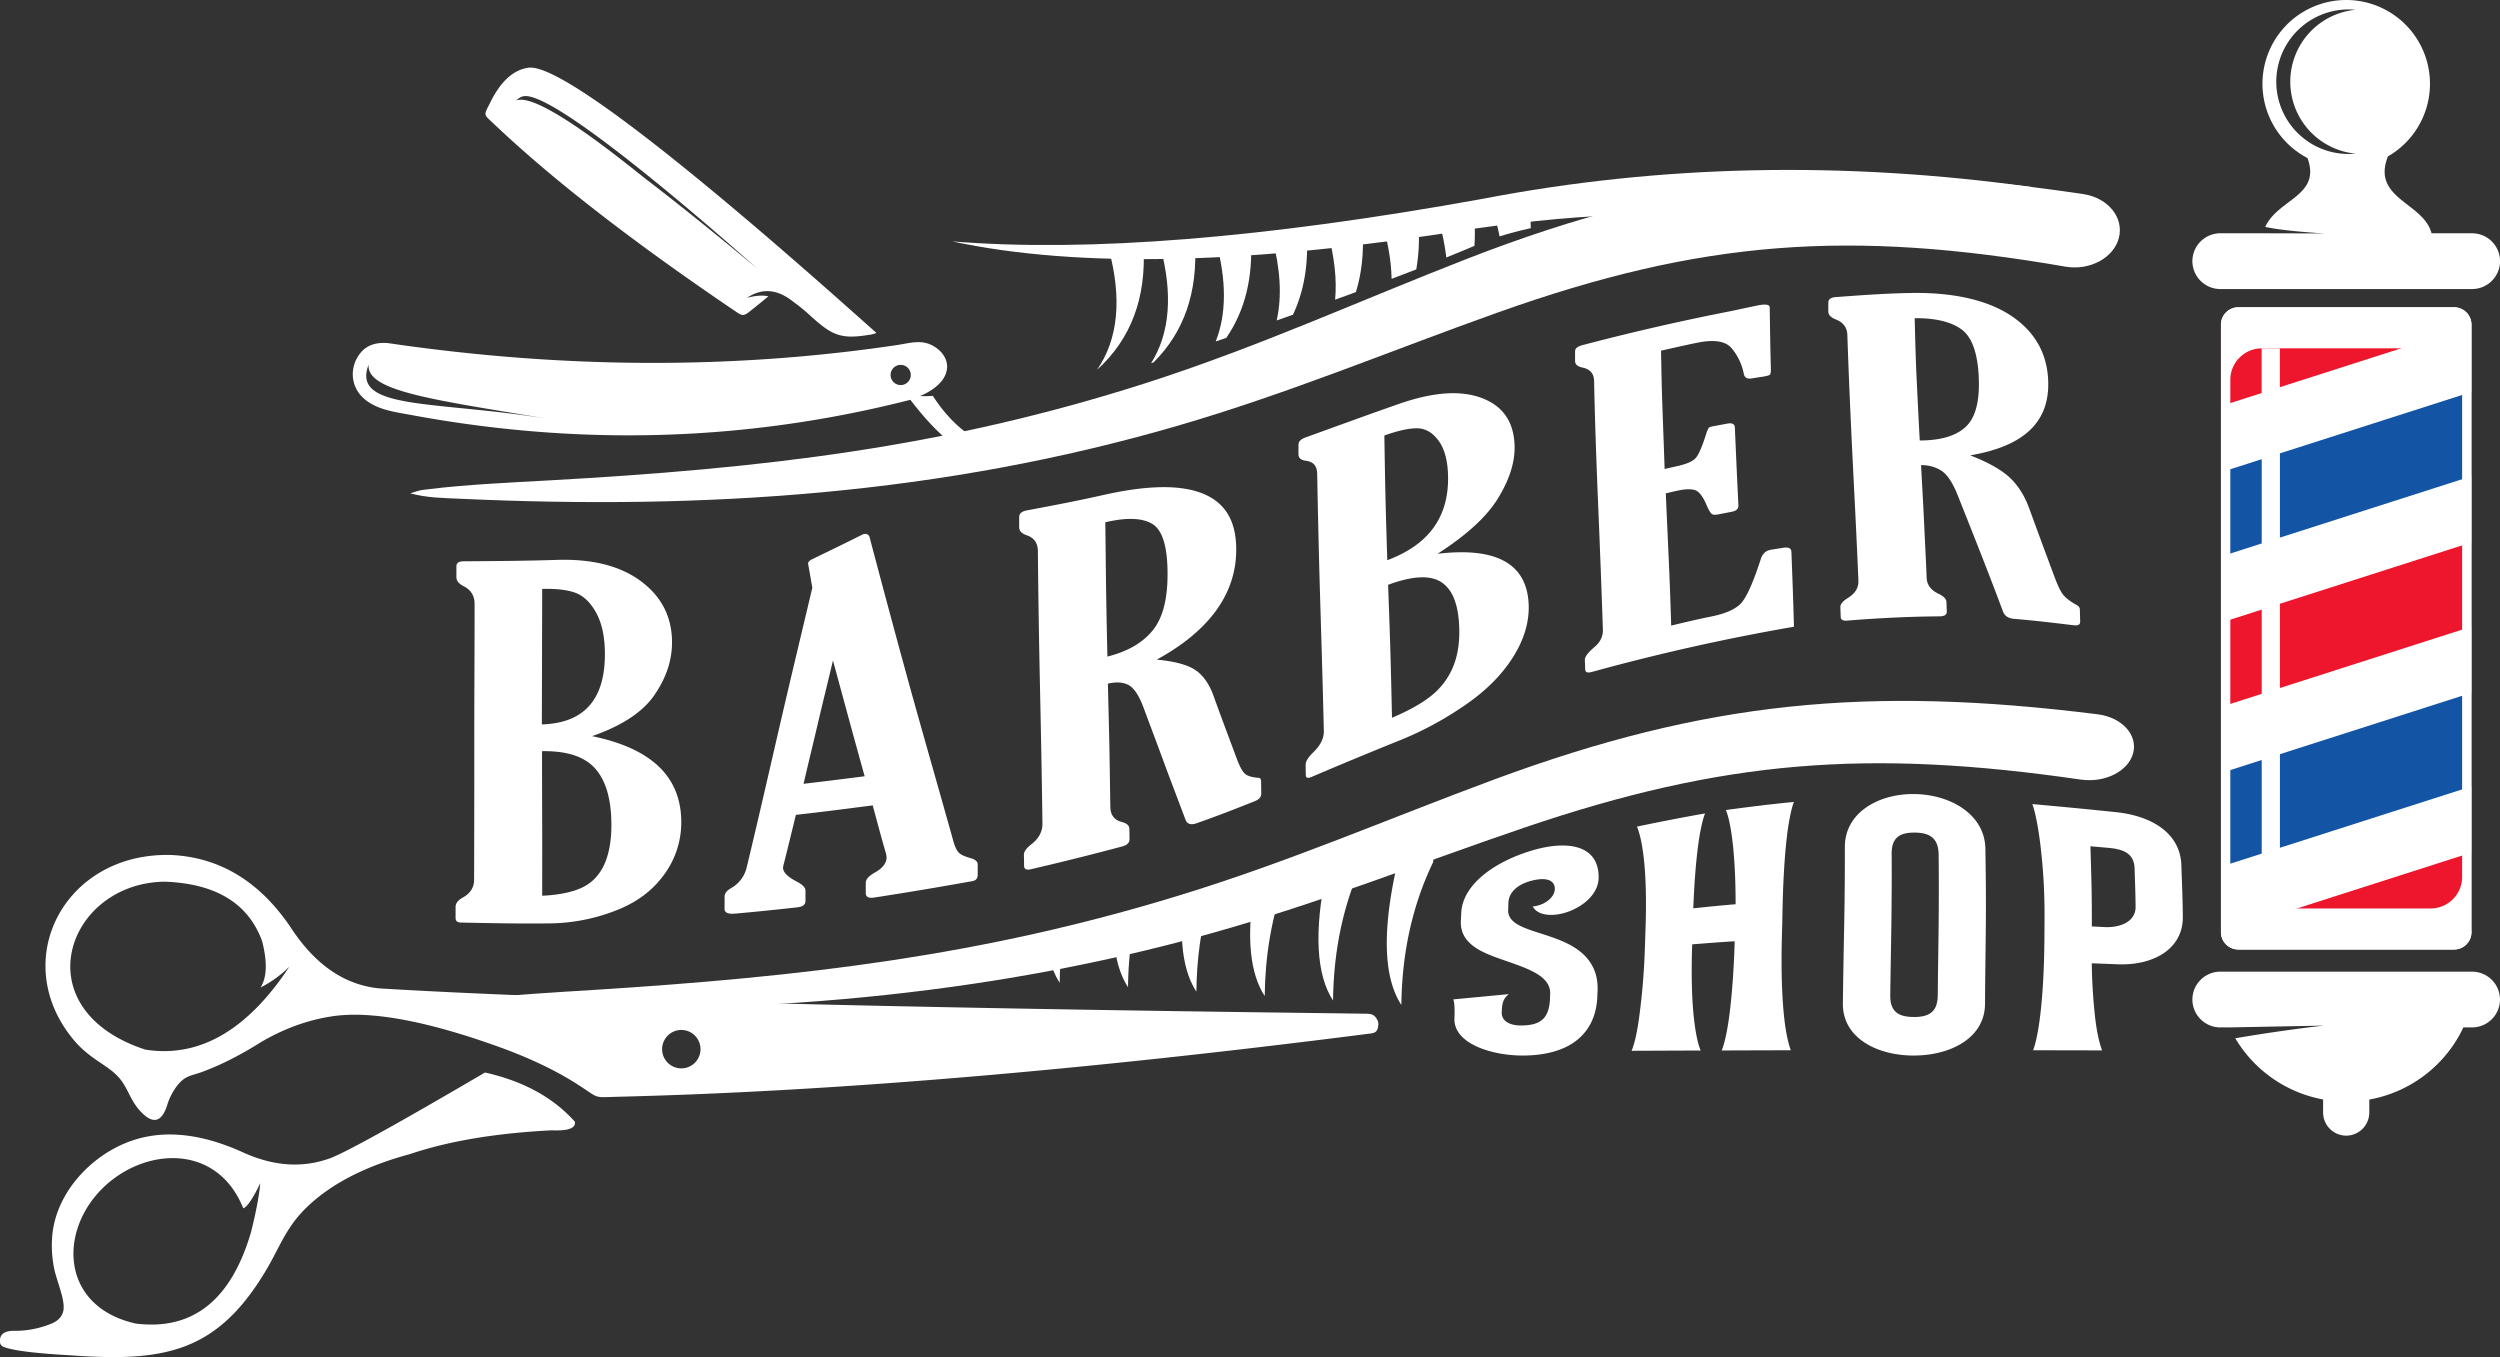
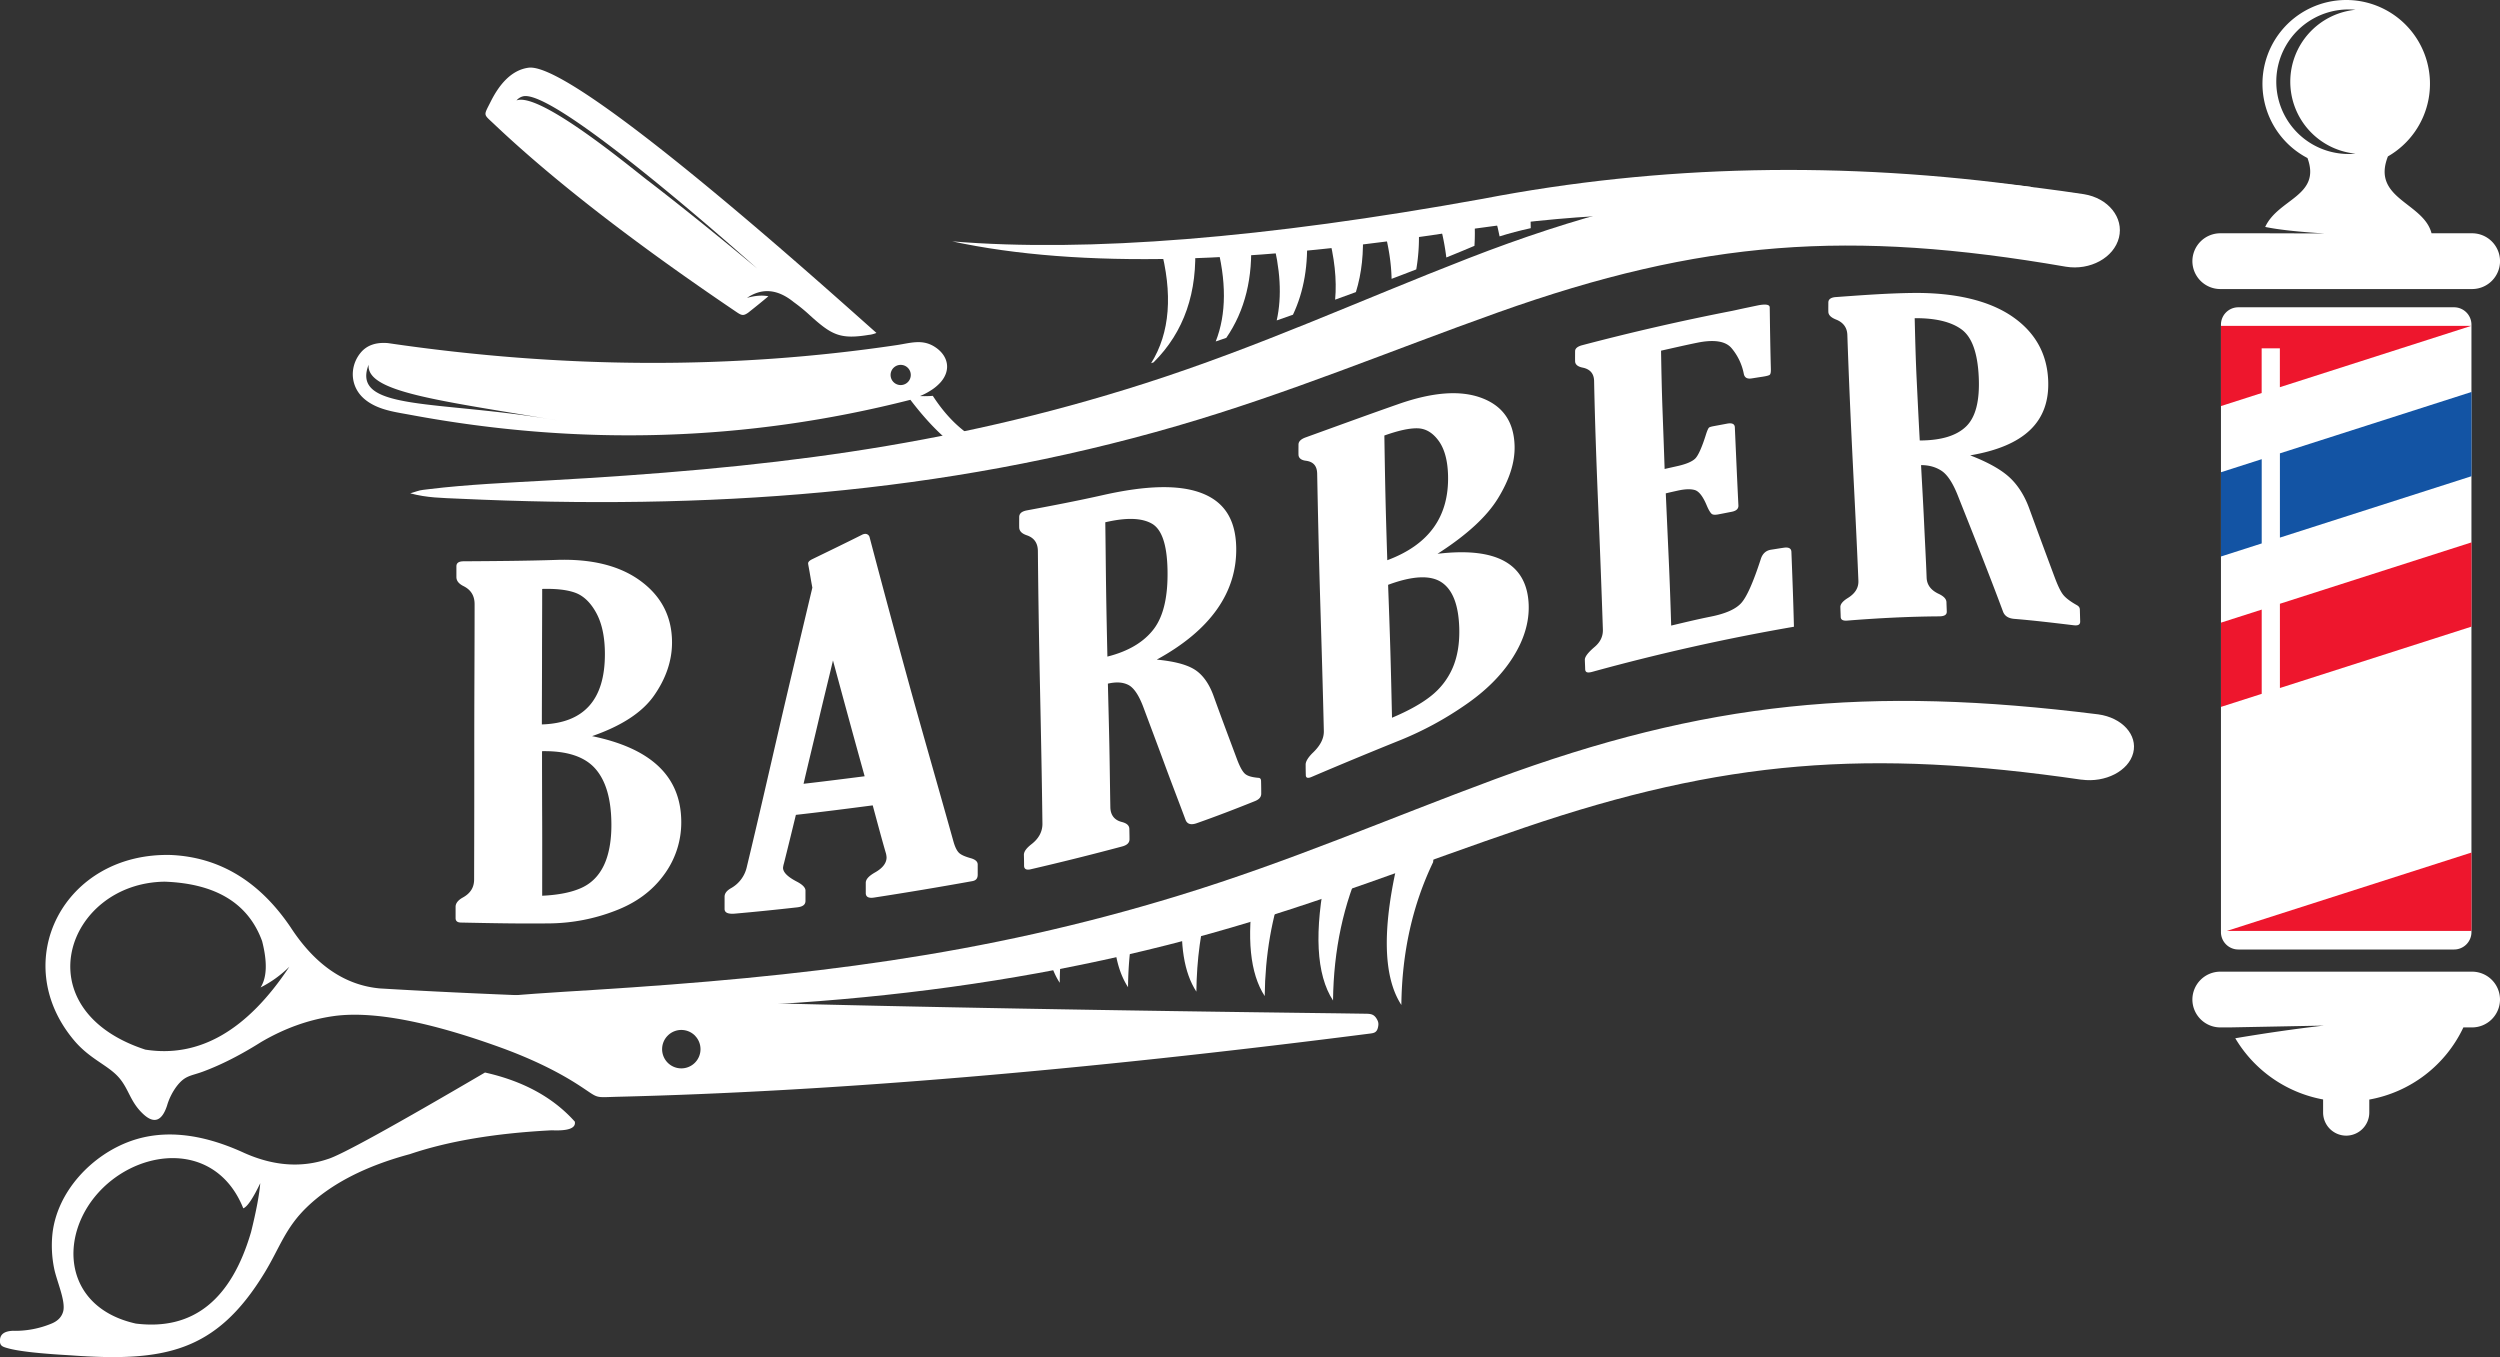
<svg xmlns="http://www.w3.org/2000/svg" viewBox="0 0 2527.96 1372.24">
  <rect x="0" y="0" width="2527.96" height="1372.24" fill="#333333" stroke="none" />
  <defs>
    <style>.cls-1,.cls-2{fill:#fff;}.cls-1,.cls-3,.cls-4{fill-rule:evenodd;}.cls-3{fill:#ee162d;}.cls-4{fill:#1354a4;}</style>
  </defs>
  <g id="Layer_2" data-name="Layer 2">
    <g id="Layer_1-2" data-name="Layer 1">
      <path class="cls-1" d="M2089,269.69c-218.6-37.82-368-27.27-574.26,46.22-110,39.19-210.72,81.69-324.84,114.87-237.35,69-475.86,85.1-725.48,73.51-18.07-.84-32.28-.83-49.59-5.43,11.93-3.62,7.42-2.83,19.72-4.33,37.27-4.55,80.75-6.53,118.63-8.64C770,473.83,953.72,453,1157.84,387.63c115.27-36.95,216.31-83.47,327.06-126.48,218.83-85,385.94-100.39,622.39-64.78,24.58,4,40.41,23.7,35.35,43.94s-29.09,33.4-53.68,29.38" />
      <path class="cls-1" d="M2104.8,788.42c-215.24-31.35-361.83-20.09-563.26,48.41-107.39,36.51-205.72,75.9-317.29,107.07-232.07,64.82-466,82.15-711.36,74.73-17.76-.54-31.72-.36-48.78-4.29,11.65-3.4,7.23-2.63,19.3-4.13,36.53-4.52,79.2-6.83,116.37-9.17,212.82-13.44,392.89-34.31,592.37-95.52C1304.81,871,1403.34,828,1511.46,788c213.64-79,377.51-94.8,610.24-65.65,24.21,3.32,40,20.81,35.37,39s-28.07,30.35-52.27,27" />
      <path class="cls-2" d="M1936.1,321.71c.49,20.65,1,41.3,2,62s2,41.18,3.12,61.7c21.69-.06,37.14-4.79,46.82-14.13s14-25.9,12.82-50.39c-1.14-23.85-6.74-39.9-17.25-47.7-10.35-7.67-26.29-11.63-47.48-11.44m6.41,148.6c1,19.05,2.13,37.92,3,56.91s1.92,37.85,2.63,56.91c.27,7.23,4.4,12.67,12.16,16.3,5.22,2.45,7.8,5.25,7.88,8.44s.25,6.33.33,9.47c.09,3.32-2.46,4.82-7.72,4.86-31,.21-62,1.82-92.82,4.28-4.45.35-6.65-.77-6.73-3.77-.09-3.2-.25-6.59-.33-9.85-.08-3.07,2.5-6.07,7.55-9.21,7.44-4.6,11-10.36,10.68-17.58-1.68-41.38-3.86-82.81-5.91-124.18s-3.86-82.8-5.26-124.3c-.24-7.16-3.88-12.5-11.33-15.48-5.2-2.07-7.8-4.53-7.89-7.92-.08-3.07,0-6.14,0-9.34s2.46-5.13,7.56-5.5c25.78-1.87,51.57-3.82,77.54-4.16,43.69-.56,77.54,8,100.37,23.47,23.5,15.93,35.53,37.61,36.8,64.39,2,42.53-24.31,67.08-78.85,76.35,16.59,6.39,29.39,13.32,38.11,20.78s16.33,18.46,21.52,32.67q12.67,34.7,25.63,69.38c3.37,9,6.24,15.09,9,18.42s7.52,6.83,13.63,10.23c1.94,1.08,2.91,2.43,3,4.35.11,4,.23,8.12.33,12.15.07,3.13-2,4.36-6.41,3.83-20.2-2.41-40.07-4.83-60.13-6.46-5.9-.48-9.78-2.77-11.5-7.41-7.32-19.79-15-39.49-22.67-59.15s-15.5-39.17-23.16-58.51c-5-12.57-10.43-20.73-16.26-24.62C1957.71,472.4,1950.88,470.31,1942.51,470.31ZM1814,633.75q-102.27,17.64-203.88,45.59c-5,1.37-7.14.64-7.22-2.82-.08-3.13-.25-6.26-.33-9.33s3.26-7.38,9.85-13c5.9-5,8.62-10.81,8.38-17.78q-2.11-62.82-4.76-125.52c-1.73-41.82-3.27-83.63-4.11-125.64-.15-7.36-3.92-11.93-11.5-13.5-5.07-1-7.64-3.19-7.72-6.45s0-6.78,0-10.17c0-2.69,2.29-4.77,7.23-6.08q75.63-19.9,151.3-34.65c2.79-.54,8-1.79,15.77-3.39,6.74-1.4,11-2.35,12.82-2.62,6.73-1,9.65-.07,9.69,2.43.29,20.72.58,41.43,1.15,62.09.09,3.26-.21,5.19-1.15,6.07-.7.66-3.29,1.36-7.56,2-3.62.53-7.23,1.13-10.68,1.66-4.76.75-7.26-.88-8-4.73a56.82,56.82,0,0,0-12.48-26c-5.9-6.86-17.29-8.83-34.17-5.44-12.36,2.49-24.64,5.37-37,8.12.32,20,.74,40,1.47,59.85s1.48,39.84,2.14,59.79c4.6-1.09,9.21-2.07,13.8-3.13,8.39-1.95,14.09-4.46,17.08-7.36s6.76-11.1,10.85-24.17c1.33-4.26,2.47-6.58,3.12-7.16s2.3-1.05,5.26-1.6c4.27-.79,8.54-1.58,13-2.43,4.94-.94,7.73.2,7.89,3.71,1.16,26.35,2.3,52.69,3.61,79,.17,3.39-2.13,5.5-6.73,6.4s-9.2,1.82-13.8,2.68c-3,.55-5,.43-6.24-.38s-3.17-3.69-5.26-8.7c-3.82-9.13-7.87-14.37-12.16-15.6s-10.18-.94-17.25.64c-4.1.91-8.05,1.79-12,2.75,1,22.31,2,44.63,3,66.82s1.8,44.63,2.46,66.88c13.14-3.13,26.6-6.38,40.09-9.08,14.93-3,25.11-7.49,30.72-13.68s12.25-21.12,19.87-44.7c1.75-5.39,5.26-8.5,10.35-9.27,4.27-.64,8.54-1.39,12.82-2,4.92-.75,7.58.64,7.72,4.16C1812.42,583.17,1813.38,608.43,1814,633.75Zm-410.38-42.4c.82,22.38,1.65,44.82,2.3,67.14s1.15,44.83,1.65,67.27c16.59-7,29.75-14.3,39.42-22a73,73,0,0,0,22-28.64c4.8-11.18,7.1-24.81,6.57-40.67-.78-23-6.71-38.21-17.91-45.65S1428.47,582.15,1403.66,591.35Zm-3.78-151c.33,21,.66,42.08,1.15,63.12s1.15,42,1.81,63c42.22-15.73,62.52-44.12,61.44-85.75-.4-15.47-3.72-27.16-9.69-35.23-5.86-7.91-12.81-12.21-21.19-12.4S1413.85,435.4,1399.88,440.38ZM1453.6,560c60-7.16,90.56,10.36,92.17,51.35.69,17.77-4.77,35.74-16.1,53.58-11.5,18.1-27.77,34.2-49,48.6A337.66,337.66,0,0,1,1417,748q-45.71,18.4-91,37.72c-3.62,1.54-5.52.9-5.59-1.85-.09-3.58-.16-7.16-.16-10.81,0-3.07,2.52-7.27,7.39-12,7.62-7.34,11.18-14.45,11-21.94-1-43.35-2.3-86.7-3.62-130s-2.28-86.77-3.12-130.12c-.15-7.81-3.79-12.15-11.5-13.11-4.61-.58-7.31-2.68-7.39-6.14s0-6.84,0-10.23c0-3.07,2.46-5.51,7.23-7.23,31.37-11.32,62.56-22.78,94-33.76,34.8-12.17,62.77-14.18,84.27-6s32.25,24.23,33,48c.55,16.82-5.22,34.51-16.75,53.33S1482.85,541.22,1453.6,560Zm-335.95-31.91c.33,22.7.49,45.4.82,68s.82,45.28,1.31,67.85c21.36-5.37,37-14.78,47-28,9.77-13,14.3-32.74,13.8-59.34-.49-26-5.8-41.54-16.1-47.25S1138.84,523.19,1117.65,528.11Zm2.63,163.18c.49,20.85,1.07,41.63,1.48,62.41s.63,41.69,1,62.47c.14,8,4.07,13.12,11.5,15,5.23,1.35,7.64,3.58,7.72,7.1s.17,6.9.17,10.36-2.3,6-7.56,7.35q-46.32,12.38-92.49,23.08c-4.24,1-6.57-.32-6.57-3.58,0-3.64-.08-7.28-.17-10.93-.08-3.45,2.56-6.91,7.73-10.94,7.48-5.82,11.1-12.85,11-20.78-.56-45.91-1.48-91.89-2.46-137.79s-1.72-91.82-2.14-137.86c-.07-7.93-3.72-13.34-11.17-15.86-5.2-1.76-7.63-4.35-7.72-8.06-.08-3.45,0-6.84,0-10.36s2.46-5.79,7.72-6.77c25.62-4.78,51.49-9.73,77-15.48,43.77-9.85,76.82-10.76,99.72-2s34.42,26.6,35,54.92c.91,45.21-25.79,83.64-80.33,113.44,16.26,1.6,28.77,4.49,37.29,9.46s15.43,14.14,20.2,27.43c7.72,21.49,15.68,42.56,23.5,63.5,3,8.09,5.85,13.18,8.54,15.34s7.23,3.33,13.47,3.84c1.65.13,2.41,1.22,2.46,3.2.12,4.28.17,8.5.17,12.79,0,3.26-1.95,5.74-6.24,7.48-19.86,8-39.58,15.57-59.14,22.44-5.74,2-9.56.84-11.18-3.52-6.92-18.6-14.24-37.43-21.19-56.33-7-19.08-14.22-38.13-21.35-57.29-4.7-12.62-9.89-20.09-15.45-22.83S1128.66,689.38,1120.28,691.29Zm-278-23.4c-4.92,20.85-10.13,41.71-14.95,62.35-4.87,20.85-10,41.62-14.78,62.34,20.53-2.37,41.23-5,61.77-7.61q-8.13-29.25-16.1-58.44T842.31,667.89Zm-20.86-73.72c-1-5.25-1.87-10.51-2.79-15.8-.89-5.07-1.48-7.93-1.48-8.63,0-1.6,1.49-3,4.6-4.48,16.44-8,33.22-16.09,49.78-24.42a7.76,7.76,0,0,1,2.62-.9,4.48,4.48,0,0,1,5.26,3.65Q899.81,621.05,921,698c14.2,51,28.85,101.83,43,152.5,1.57,5.6,3.31,9.31,5.42,11.57s6.09,4,12.32,5.76c4.61,1.3,6.9,3.51,6.9,6.33V884.4c0,3.77-1.64,5.91-5.42,6.59-33.35,6-66.36,11.53-99.39,16.62-5.58.86-8.38-.7-8.38-4.54V892.71c0-3.64,3.17-7,9.53-10.61,7.61-4.32,11.5-9.46,11.5-15.09a19.56,19.56,0,0,0-1-5.31c-4.55-15.7-8.71-31.52-13-47.32-25.95,3.39-51.91,6.72-77.7,9.6q-5.91,24.45-12,48.78a26.75,26.75,0,0,0-1,4.67c0,4.67,4.82,9.3,14,14.07,5.81,3,8.71,6.14,8.71,9v10.42c0,3.84-2.63,5.93-8.54,6.59-21,2.35-41.89,4.5-62.76,6.33-6.9.6-10.51-.9-10.51-4.73V906.72c0-3.33,2.17-6.14,6.57-8.64a32.61,32.61,0,0,0,15.93-21.54c11.3-46.87,22-93.93,32.86-140.93S810.28,641.29,821.45,594.17ZM548.09,759.59q0,36.54.16,73.08c.08,24.3,0,48.73,0,73.09,16.76-.77,30.06-3.52,39.92-8.06s17.28-12,22.34-22.44,7.86-24.75,7.72-42.2c-.19-25.26-5.63-43.83-16.42-55.95S573.06,759.14,548.09,759.59Zm.16-164.08c0,22.83-.16,45.65-.16,68.48s-.17,45.72-.17,68.55c42.55-1.34,63.62-24.88,63.74-70.72.05-17-2.81-31-8.54-41.69s-13-17.61-21.19-20.66S562.54,595.13,548.25,595.51Zm50.43,148.86c59.8,12.34,89.85,40.73,90.2,86.26a88.81,88.81,0,0,1-17.58,54.09c-11.83,16.24-28.23,28.35-49.78,36.45a188.88,188.88,0,0,1-64.23,12.53c-30.56.41-60.95-.2-91.34-.83-3.45-.07-5.26-1.53-5.26-4.48V916.88c0-3.26,2.23-6.51,7.23-9.27,7.65-4.21,11.47-10.1,11.5-18.16q.21-69.54.16-139.14c0-46.35.33-92.9.33-139.26,0-8.38-3.44-14.48-11.17-18.35-4.92-2.46-7.23-5.44-7.23-9.21V572.68c0-3.26,2.14-5.08,7.23-5.11,31.21-.22,62.6-.38,94-1.41,35-1.15,63.37,5.56,84.6,21s32.2,36.19,32.2,62.54c0,18.67-6.32,36.7-18.23,53.71S628.42,734.07,598.68,744.37Z" />
      <path class="cls-1" d="M263.23,1196.33Q252,1219.69,246,1221.83c-24.54-61.22-89.26-62-132.11-29.13-55.42,42.53-57.17,127.73,23.47,145.68q86.43,10.69,116.55-92.74,7.76-31.32,9.28-49.31M558,1142.94q25.17,1.13,23.24-8.77-32.82-36.69-90.82-49.66Q350.95,1166.26,331.51,1172q-41.25,14-87-7.29-63.07-28.23-112-11c-39.62,14-74.71,51-79.47,93.81a116.1,116.1,0,0,0,1.66,34.87c2.4,12.44,11.94,33.13,9.21,43.61q-2.22,8.55-12.15,12.52a96.1,96.1,0,0,1-39.09,7.17q-11.86.61-12.65,8.65c-.66,6.66,2.43,7.47,8.37,9.1q15.95,4.38,62.3,7c95.05,6.93,147.75-2.63,197-83.71,15.24-25.1,20.75-45,42.7-66.15q36.77-35.43,104.11-53.55Q472.86,1147.26,558,1142.94Z" />
      <path class="cls-1" d="M265,951.5q8.18,31.75-1.5,47a114.71,114.71,0,0,0,29.12-21q-64,96.73-145.67,83.86c-124.58-40.75-79.76-168.59,19.61-169.82q77.55,2.84,98.44,60m437.85,95.85a19.41,19.41,0,1,1-27.44-.4A19.4,19.4,0,0,1,702.87,1047.35ZM293.79,937.54q37.09,57.06,90.28,61.94,276.85,16.68,969.22,25.18l26.61.39c6,.09,9.76,0,13,6.69a9.06,9.06,0,0,1,.84,5.13c-1,7.94-4.54,7.76-10.74,8.55Q947.31,1101.16,625.82,1109c-26.25.64-18.94,2.35-40.17-11.44q-34-22.08-82.11-39.3c-46.9-16.8-116.85-38-166.88-30.7q-37.47,5.46-72.83,26.26-30.84,19.45-58.61,29.78c-12.29,4.57-17.8,3.62-26.37,14.59a61.48,61.48,0,0,0-10,20q-7.78,23.31-23.84,8.5c-13.39-12.36-14.46-25.08-24.61-36.89C109.36,1077,91,1071.16,74.9,1052,7.76,972.2,64.61,861.53,173.12,864.56Q246.62,868,293.79,937.54Z" />
      <path class="cls-1" d="M2263.33,310.73h218.22a17.59,17.59,0,0,1,17.54,17.54V942.58a17.59,17.59,0,0,1-17.54,17.54H2263.33a17.59,17.59,0,0,1-17.54-17.54V328.27A17.59,17.59,0,0,1,2263.33,310.73Z" />
      <polygon class="cls-3" points="2499.09 862.08 2499.09 941.36 2251.67 941.36 2499.09 862.08" />
-       <path class="cls-4" d="M2287,863.15l-41.16,13.19V781.7L2287,768.51Zm212.14-162.62v94.65l-193.73,62.07V762.61Z" />
      <path class="cls-3" d="M2287,701.6l-41.16,13.19V629.61L2287,616.42Zm212.14-153.16v85.19l-193.73,62.08V610.52Z" />
      <path class="cls-4" d="M2287,549.51l-41.16,13.19V477.51L2287,464.32Zm212.14-153.16v85.18l-193.73,62.08V458.43Z" />
      <polygon class="cls-3" points="2245.79 329.49 2498.93 329.49 2305.36 391.52 2305.36 352.26 2286.95 352.26 2286.95 397.42 2245.79 410.61 2245.79 329.49" />
      <path class="cls-1" d="M2315.9,82.63a73.08,73.08,0,0,1,66-72.74c-2.33-.22-4.69-.34-7.07-.34a73.08,73.08,0,1,0,0,146.16c2.38,0,4.74-.12,7.07-.34a73.08,73.08,0,0,1-66-72.74M2372.44,0a84.7,84.7,0,0,1,42.19,158.15c-16.92,42.92,36.1,46.55,44.1,77.74h41A28.27,28.27,0,0,1,2528,264.08h0a28.28,28.28,0,0,1-28.19,28.2H2245.11a28.28,28.28,0,0,1-28.2-28.2h0a28.27,28.27,0,0,1,28.2-28.19h43.11l62,.17q-39.77-2.46-59.68-6.58c13.13-28.49,56.82-31.33,42.75-69.67A84.71,84.71,0,0,1,2372.44,0Z" />
      <path class="cls-1" d="M2490.93,1038.91a130.73,130.73,0,0,1-95.14,72.95V1125a23.42,23.42,0,0,1-23.35,23.35h0a23.42,23.42,0,0,1-23.35-23.35v-13.24a130.77,130.77,0,0,1-88.81-61.89q47.26-8,89.44-12.8l-95.25,1.84h-9.36a28.28,28.28,0,0,1-28.2-28.19h0a28.27,28.27,0,0,1,28.2-28.19h254.66a28.27,28.27,0,0,1,28.19,28.19h0a28.28,28.28,0,0,1-28.19,28.19Z" />
-       <path class="cls-1" d="M2287,352.26h171A31.83,31.83,0,0,1,2489.66,384V886.86a31.83,31.83,0,0,1-31.73,31.74H2287a31.83,31.83,0,0,1-31.74-31.74V384A31.83,31.83,0,0,1,2287,352.26m-23.62-41.53h218.22a17.59,17.59,0,0,1,17.54,17.54V942.58a17.59,17.59,0,0,1-17.54,17.54H2263.33a17.59,17.59,0,0,1-17.54-17.54V328.27A17.59,17.59,0,0,1,2263.33,310.73Z" />
-       <path class="cls-2" d="M2115.21,936.84q.12-20.3-.29-40.56c-.3-13.5-.74-27-1.11-40.53,6,.51,12.05,1.06,18.11,1.59,15.53,1.35,26.07,5.69,26.55,21,.4,12.86.9,25.73,1,38.6.16,15.35-16.05,21.35-31.73,20.51-4.21-.22-8.35-.45-12.57-.66m-59.37,125.25q34.83,0,69.8.13c-2.44-6.41-5-16.67-6.8-31.21a554.84,554.84,0,0,1-3.63-56.89c8.8.31,17.6.66,26.33,1,36.15,1.41,65.92-15.57,65.73-47.73-.1-17.53-.9-35-1.48-52.55-1.05-32.11-29.57-49.77-66.32-53.58q-42.15-4.38-84.37-8.13c2.81,7.68,5.51,20.65,7.91,39.26a583.11,583.11,0,0,1,4.44,73.57c0,8-.09,16.1-.15,24.12-.23,30.65-1.77,54.9-3.84,73.36S2058.65,1054.62,2055.84,1062.09Zm-120.6-33.7c-15.75,0-24-5.51-23.81-22,.31-23.77.78-47.6,1.11-71.4s.47-47.62.3-71.39c-.12-16.44,8-21.79,23.51-21.63s23.78,5.9,24,22.29c.26,23.69.26,47.46,0,71.16s-.67,47.46-.89,71.16C1959.27,1023,1950.92,1028.4,1935.24,1028.39Zm-.07,39c37.12,0,71.92-17.64,72.09-52.26.13-26.13.56-52.29.81-78.47s0-52.31-.44-78.42c-.59-34.59-35-54.65-71.43-55.25s-70.77,18.67-70.68,53.56q.09,39.56-.67,79.08c-.52,26.36-1,52.73-1.33,79.07C1863.1,1049.62,1898.05,1067.36,1935.17,1067.36Zm-285.34-4.8q34.93-.15,69.88-.29c-3-7.17-5.54-19.29-7.25-37s-2.29-40.85-1.33-70.34c14.34-1.14,28.69-2.27,43-3.12-.88,30.26-2.84,54.26-5.1,72.48s-5.1,30.61-8,37.94q34.93-.12,69.87-.21c-2.88-7.49-5.62-20.27-7.32-38.89s-2.54-43.08-1.78-74c.2-8.07.46-16.2.6-24.3.52-30.9,2-55.44,4-74.21s4.73-31.87,7.54-39.68c-22.85,2.2-45.77,5.06-68.69,8.15,2.59,6.38,5,17.23,6.8,32.91s3,36.37,3,62.37c-14.34,1.17-28.61,2.65-42.81,4.13,1-25.36,2.63-45.79,4.66-61.63s4.51-27.21,7.25-34.31c-22.92,4-45.92,8.5-68.84,13.32,2.66,6.25,5.36,17.33,7.1,33.94s2.56,38.81,1.62,67.11q-.36,11.12-.74,22.21a677.39,677.39,0,0,1-5.54,67.88C1655.5,1044,1652.72,1055.73,1649.83,1062.56Zm-109.8,4.8c18.49,0,37.1-3.56,51-12.95,14.17-9.56,23.63-25.1,24.25-47.89,0-1.64.17-3.31.23-5,.54-17.85-6.42-30-16.86-38.68s-24.27-13.6-37.12-17.77c-19.69-6.37-37.15-11-36.45-25.22.11-2.31.13-4.61.22-6.91.36-9.7,8-18.64,24.4-22.59,16-3.86,22.76,1,22.55,8.69-.23,8.55-9.91,15.22-18.56,17a15.05,15.05,0,0,1-3.77.47c3.92,7.81,14.93,10,26.77,7.87,18.55-3.35,39.5-17.58,39.85-36.56.61-33-30.63-38.47-66.4-28.07-37.8,11-71.71,34.42-72.53,64.12-.07,2.34-.25,4.63-.37,6.94-.7,13.47,6.13,21.91,16,28.22s23.52,10.44,36,14.88c20.57,7.31,39,14.93,38.3,31.26-.06,1.38-.1,2.76-.15,4.13-.69,22.14-11.31,27-27,27.64-15.83.65-22.08-5.93-21.82-13.13s.45-13.24,7.18-18.56c-18.79,1.8-37.57,3.6-56.2,5.35,1.85,4.42,1.29,15.14,1.18,19.78C1470.26,1054.89,1507.28,1067.36,1540,1067.36Z" />
      <path class="cls-1" d="M918.62,372.65a10.21,10.21,0,1,1-14.37-1.35,10.2,10.2,0,0,1,14.37,1.35M563.48,425.08c-121.9-20.51-193-28.68-190.76-56.31C354.57,416.24,442.89,404.22,563.48,425.08Zm381.59-74.44c-12.6-8-24.49-3.74-38.21-1.7q-248.83,37-514.57-2-18.35-1.56-27.68,9.81c-8.75,10.64-10.54,25.52-3.68,37.63q5.26,9.31,17,15.27c11.39,5.8,24.8,7.54,37.3,9.87q257.46,47.94,505.34-15.25,38.87,50.94,72.72,61.24c31.45,10.21,34.75-8.23,22.1-10.6q-42.68-9.16-72.14-54.64a102.62,102.62,0,0,1-13,.23,62.68,62.68,0,0,0,10-5.1,47,47,0,0,0,11-9C962.15,373.79,958.63,359.24,945.07,350.64Z" />
      <path class="cls-1" d="M655.05,182.52q49.79,38.31,110.57,89C741.86,250.41,559.87,89,528.72,97.45a12.45,12.45,0,0,0-6.43,4.12c23.29-8.83,114,66.5,132.76,81m224.2,156a28.89,28.89,0,0,0,7-1.92C847.49,302.49,582,62.14,534.47,68.47c-18.11,2.41-30.24,18.14-38.34,34.39-7.28,14.59-7.63,12.09,3.4,22.55q89,84.38,242.81,188.5c7.06,4.78,8.58,6.23,14.18,2.3q12.57-9.94,20.46-16.63-9.32-1.84-21.64,1.65,22.89-15.54,47.25,4.24h0A166.73,166.73,0,0,1,819.11,319C841,338.7,849.45,343.52,879.25,338.5Z" />
      <path class="cls-1" d="M1759.73,226.14q294,18.29,295.36-36.93-286.94-39.9-555.59,11.8-330.93,59.91-536.6,43.07,192,41.35,525.83-12.56,183.19-25.8,271-5.38" />
      <path class="cls-1" d="M1208.28,245.48l-35.12,3.37q19.52,72.5-9.18,118.41l2.45-.81q46.36-46,41.85-121" />
      <path class="cls-1" d="M1264.81,241l-35.12,3.37q16,59.37-.37,100.91l10.69-3.65q28.38-41.21,24.8-100.63" />
      <path class="cls-1" d="M1321.34,236.5l-35.12,3.37q12.88,47.86,4.75,84.15,8.34-2.92,16.45-5.78,16.71-35.31,13.92-81.74" />
      <path class="cls-1" d="M1377.87,232l-35.12,3.37q10.07,37.35,7.31,67.65,10.77-3.9,21-7.66,8.87-28.56,6.77-63.36" />
      <path class="cls-1" d="M1434.4,227.53l-35.12,3.37q7.4,27.43,7.87,51.07,12.93-4.89,24.95-9.55a190.4,190.4,0,0,0,2.3-44.89" />
      <path class="cls-1" d="M1490.93,223l-35.11,3.37a235.8,235.8,0,0,1,6.67,34q15.15-6.12,28.45-11.78a204.18,204.18,0,0,0,0-25.59" />
      <path class="cls-1" d="M1547.47,218.56l-35.12,3.37q2.36,8.73,4,17.09,14.79-4.64,31.51-8.3c0-4-.15-8-.39-12.16" />
-       <path class="cls-1" d="M1156.23,248.17l-35.12,3.37q20.39,75.69-11.79,122.41,51.66-46.81,46.91-125.78" />
      <path class="cls-1" d="M1449.14,871.84a44.41,44.41,0,0,0-1.43-17.63l-32.16,8.09q-27.22,109.8,1.48,153.9.87-79.4,32.11-144.36" />
      <path class="cls-1" d="M1341.17,881q-18.81,91.41,6.77,130.7.84-76.73,30-140Z" />
      <path class="cls-1" d="M1267.93,899.43q-11.33,73.62,10.92,107.79.68-62.22,20-115.57Z" />
      <path class="cls-1" d="M1196.07,917.51q-5,56.52,13.68,85.23.54-48.62,12.45-91.81Z" />
      <path class="cls-1" d="M1125.92,935.15q-.09,40.32,14.74,63.1a370.9,370.9,0,0,1,6.93-68.55Z" />
      <path class="cls-1" d="M1058,952.24q3,25.25,13.57,41.52a382.22,382.22,0,0,1,3.18-45.73Z" />
    </g>
  </g>
</svg>